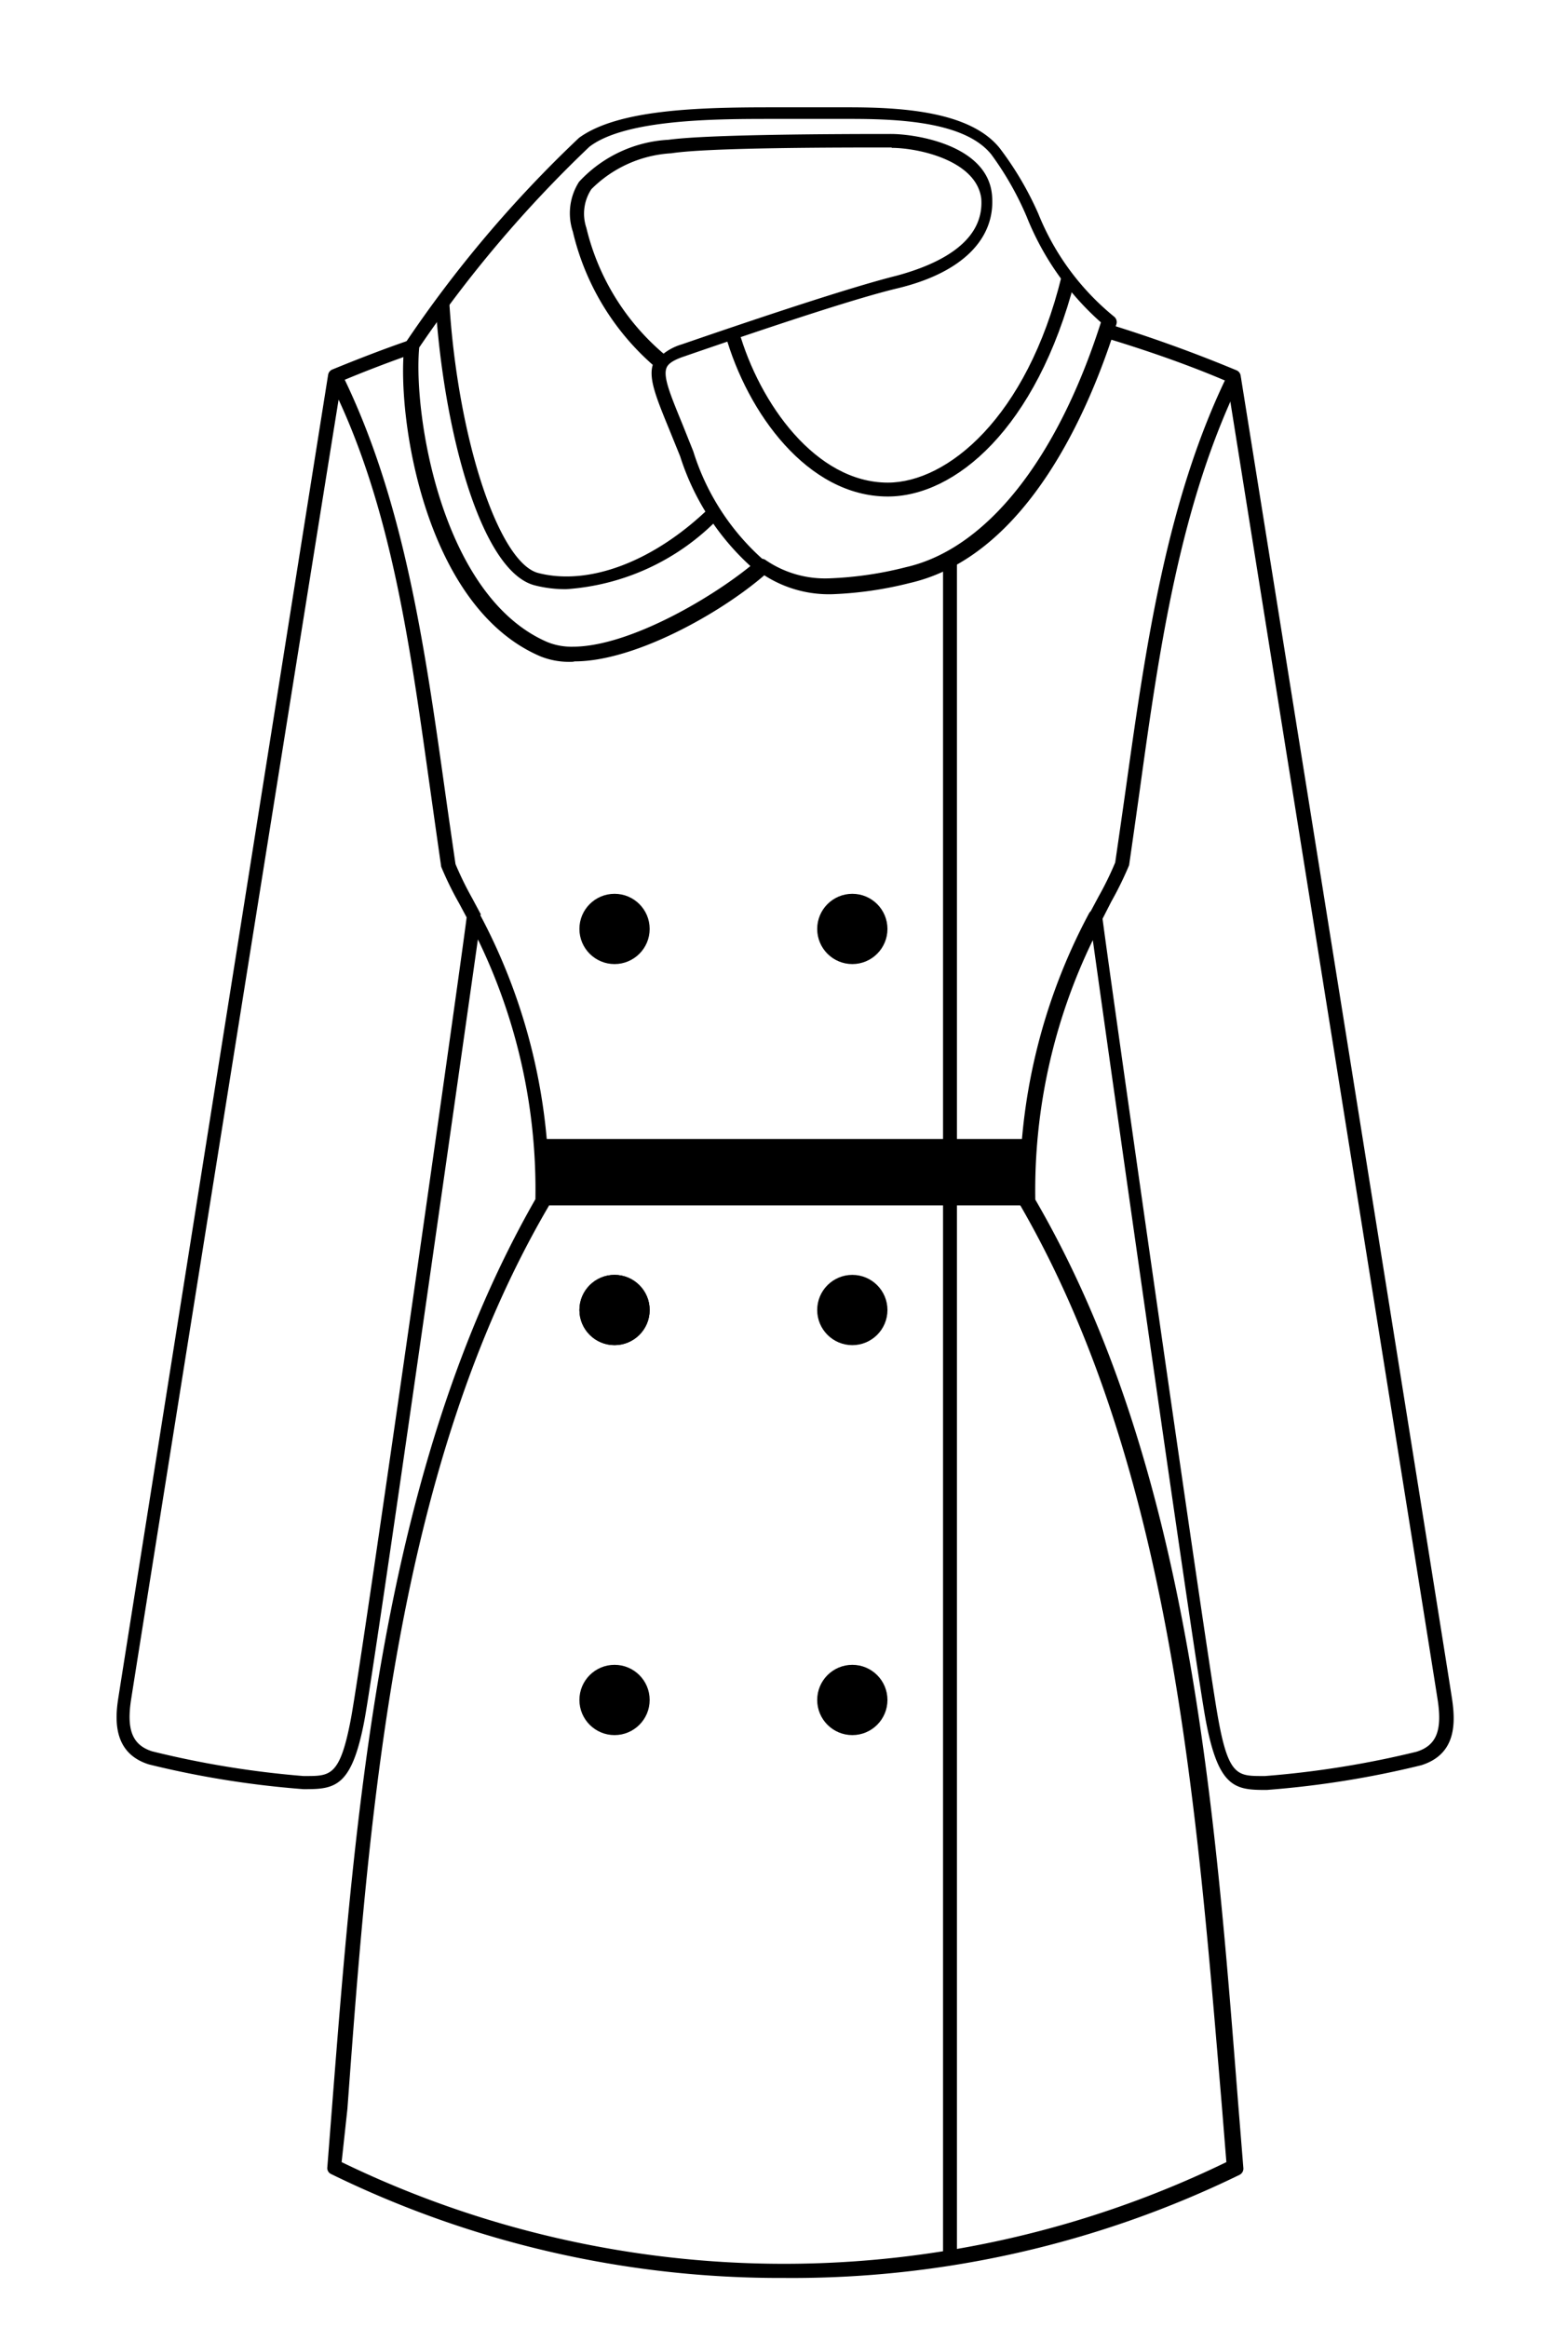
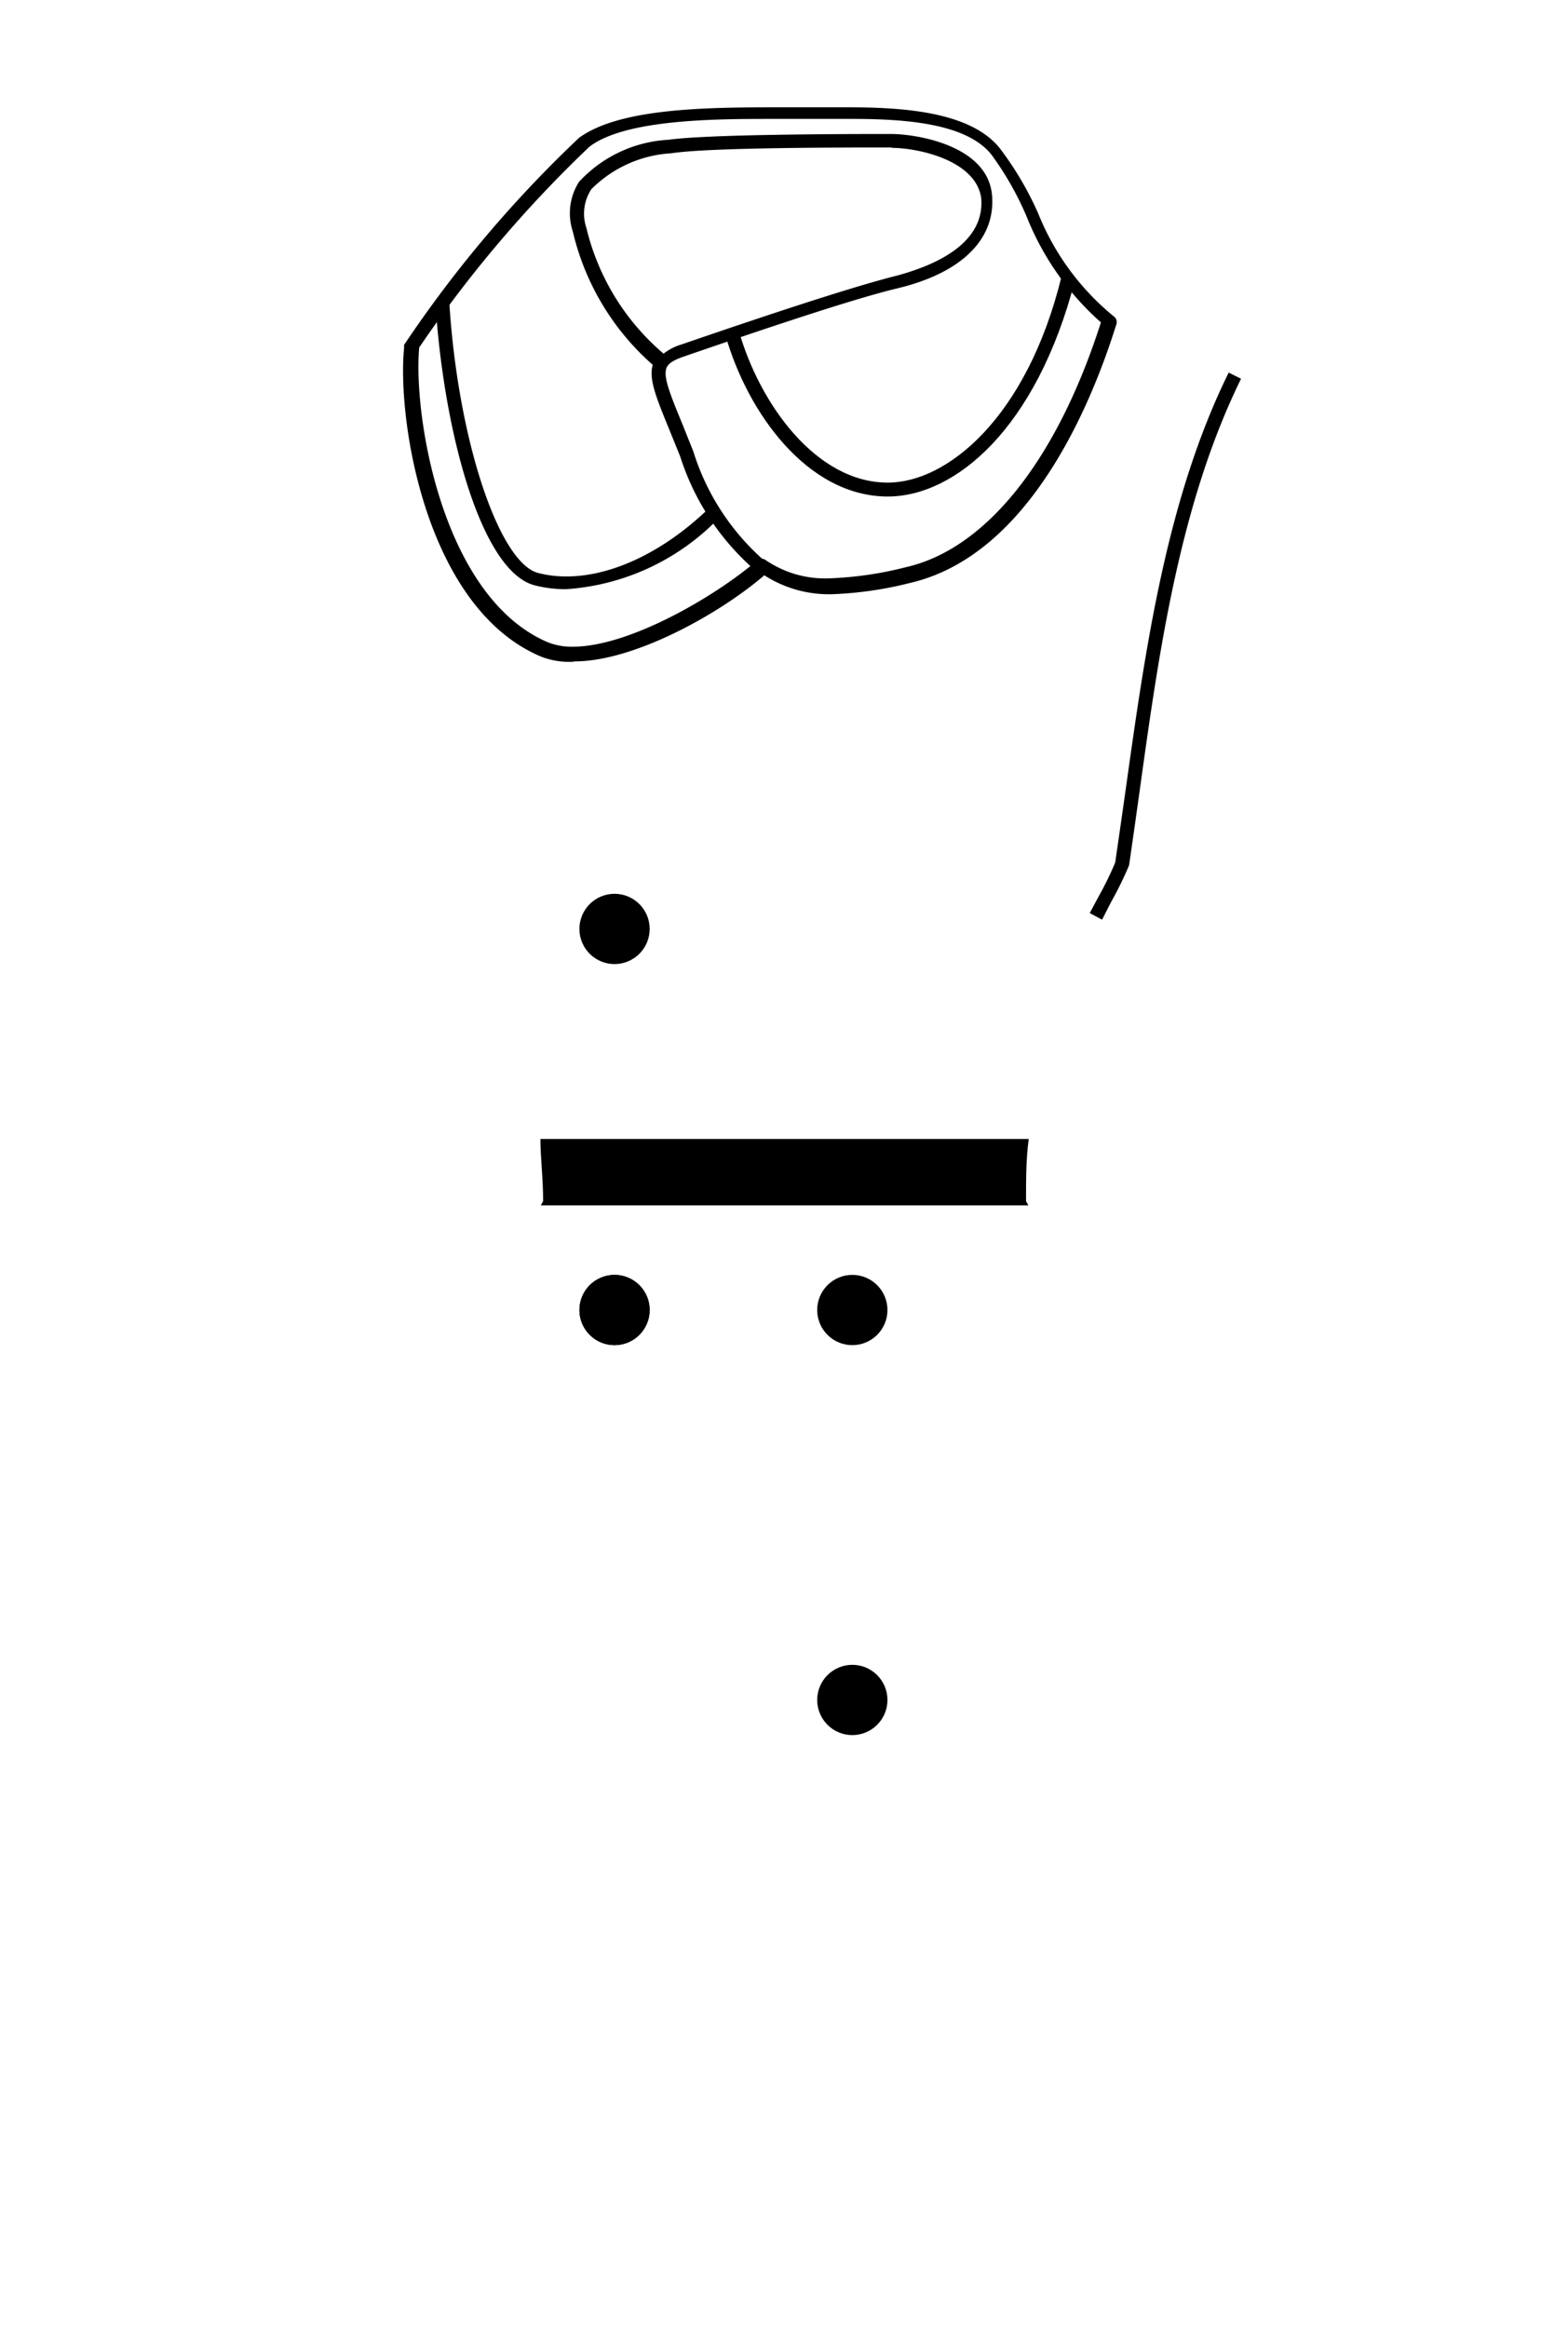
<svg xmlns="http://www.w3.org/2000/svg" viewBox="0 0 40.62 60.3">
  <defs>
    <style>.cls-1{fill:none;stroke:#000;stroke-miterlimit:10;stroke-width:0.2px;opacity:0;}</style>
  </defs>
  <title>资源 3</title>
  <g id="图层_2" data-name="图层 2">
    <g id="coat">
      <rect class="cls-1" x="0.1" y="0.1" width="40.42" height="60.1" />
-       <path d="M20.31,59A26.44,26.44,0,0,1,8.58,56.31a.17.17,0,0,1-.1-.18l.12-1.54C9.21,46.79,9.9,38,13.87,31.06a14.81,14.81,0,0,0-1.49-6.73C11.92,27.58,9.73,43,9.44,44.56c-.32,1.69-.74,1.78-1.51,1.78H7.86a24.49,24.49,0,0,1-4-.64c-.9-.28-.89-1.1-.8-1.69S8.28,11.08,8.5,9.71a.18.18,0,0,1,.11-.14c.66-.27,1.33-.53,2-.76a.18.18,0,0,1,.12.34c-.63.22-1.26.46-1.88.72-.33,2-5.37,33.58-5.46,34.19-.11.76.05,1.14.55,1.3A24.51,24.51,0,0,0,7.86,46h.06c.64,0,.89,0,1.17-1.48.31-1.65,3-20.6,3-20.78a.17.17,0,0,1,.14-.16.19.19,0,0,1,.2.1,15.2,15.2,0,0,1,1.79,7.46.18.18,0,0,1,0,.09C10.25,38,9.57,46.84,9,54.62L8.85,56a26.25,26.25,0,0,0,22.92,0l-.12-1.49C31,46.8,30.36,38,26.42,31.2a.19.19,0,0,1,0-.09,15.19,15.19,0,0,1,1.79-7.45.17.17,0,0,1,.12-.09.18.18,0,0,1,.15,0,.18.18,0,0,1,.07.12c0,.18,2.7,19.13,3,20.78C31.82,46,32.06,46,32.71,46h.06a24.54,24.54,0,0,0,3.93-.63c.5-.16.66-.53.55-1.3-.09-.61-5.14-32.16-5.46-34.19-1-.43-2.1-.81-3.16-1.13a.18.18,0,0,1,.11-.35c1.1.34,2.21.74,3.29,1.19a.18.18,0,0,1,.11.14c.22,1.37,5.39,33.67,5.48,34.3s.09,1.41-.8,1.69a24.48,24.48,0,0,1-4,.64h-.07c-.77,0-1.19-.09-1.51-1.78-.29-1.53-2.48-17-2.93-20.23a14.82,14.82,0,0,0-1.49,6.72c4,6.88,4.65,15.69,5.26,23.47l.13,1.61a.18.18,0,0,1-.1.18A26.46,26.46,0,0,1,20.31,59Z" />
-       <rect x="24.43" y="14.51" width="0.36" height="43.99" />
-       <circle cx="15.92" cy="44.03" r="0.91" />
      <circle cx="22.08" cy="44.03" r="0.91" />
      <circle cx="15.92" cy="24.06" r="0.91" />
-       <circle cx="22.08" cy="24.06" r="0.91" />
      <path d="M26.64,31.22l-.06-.11c0-.57,0-1.1.07-1.61H14c0,.5.07,1,.07,1.61l-.06.11Z" />
      <path d="M14.84,17.14A2,2,0,0,1,14,17c-3-1.28-3.72-6.2-3.53-8a.2.2,0,0,1,0-.07,31.47,31.47,0,0,1,4.53-5.36c1-.73,3.06-.79,4.95-.79h2.05c1.42,0,3.15.12,3.9,1.06a8.33,8.33,0,0,1,1,1.7A6.62,6.62,0,0,0,28.86,8.2a.18.18,0,0,1,.06.2c-.69,2.21-2.31,6-5.35,6.7a9.61,9.61,0,0,1-2,.29,3.09,3.09,0,0,1-1.77-.49c-1.16,1-3.37,2.23-4.91,2.23ZM10.86,9c-.16,1.73.58,6.45,3.32,7.63a1.66,1.66,0,0,0,.66.12h0c1.48,0,3.73-1.33,4.78-2.24a.18.18,0,0,1,.22,0l0,0a2.73,2.73,0,0,0,1.63.47,9.36,9.36,0,0,0,2-.29c2.07-.47,3.91-2.77,5.05-6.34A7.23,7.23,0,0,1,26.6,5.62,8,8,0,0,0,25.68,4c-.66-.82-2.28-.92-3.62-.92H20c-1.42,0-3.79,0-4.73.72A31.92,31.92,0,0,0,10.86,9Z" />
      <path d="M23,12.86c-2.08,0-3.64-2.17-4.21-4.19l.35-.1c.54,1.89,2,3.93,3.86,3.93h0c1.53,0,3.6-1.67,4.5-5.34l.35.09c-1,3.87-3.12,5.61-4.85,5.61Z" />
      <path d="M14.67,15.26a3.18,3.18,0,0,1-.82-.1c-1.39-.36-2.36-4-2.57-7.32l.36,0c.22,3.53,1.28,6.73,2.3,7,1.31.34,3-.29,4.45-1.7l.25.26A6.06,6.06,0,0,1,14.67,15.26Z" />
-       <path d="M12.12,23.82l-.23-.43a8.5,8.5,0,0,1-.46-.94v0c-.09-.62-.18-1.26-.27-1.9-.52-3.68-1-7.48-2.63-10.7l.33-.16c1.61,3.27,2.15,7.1,2.67,10.81.09.64.18,1.26.27,1.88a8.58,8.58,0,0,0,.43.88l.23.43Z" />
      <path d="M28.55,23.82l-.32-.17.23-.43a8.43,8.43,0,0,0,.43-.88c.09-.62.18-1.24.27-1.88.52-3.71,1.06-7.54,2.67-10.81l.32.16c-1.58,3.22-2.12,7-2.63,10.7-.09.64-.18,1.28-.27,1.9v0a9,9,0,0,1-.46.94Z" />
      <path d="M19.62,14.82a6.52,6.52,0,0,1-2-3l-.28-.69c-.34-.83-.54-1.32-.43-1.68A6.6,6.6,0,0,1,14.84,6,1.51,1.51,0,0,1,15,4.71a3.4,3.4,0,0,1,2.32-1.09c1-.14,4.36-.15,5.76-.15.65,0,2.52.29,2.62,1.6.09,1.12-.78,2-2.46,2.4-1,.24-2.93.87-5.54,1.77-.32.11-.4.21-.43.28-.1.23.09.69.41,1.47l.28.7a6.22,6.22,0,0,0,1.85,2.84Zm3.48-11c-1.39,0-4.74,0-5.71.15a3.18,3.18,0,0,0-2.07.93,1.15,1.15,0,0,0-.13,1,6.16,6.16,0,0,0,2,3.26,1.41,1.41,0,0,1,.47-.24c1.86-.64,4.33-1.47,5.57-1.78,1-.27,2.28-.83,2.19-2C25.29,4.15,23.78,3.83,23.1,3.83Z" />
      <circle cx="15.92" cy="33.93" r="0.91" />
      <circle cx="22.08" cy="33.93" r="0.91" />
      <circle cx="15.92" cy="33.93" r="0.91" />
    </g>
  </g>
</svg>